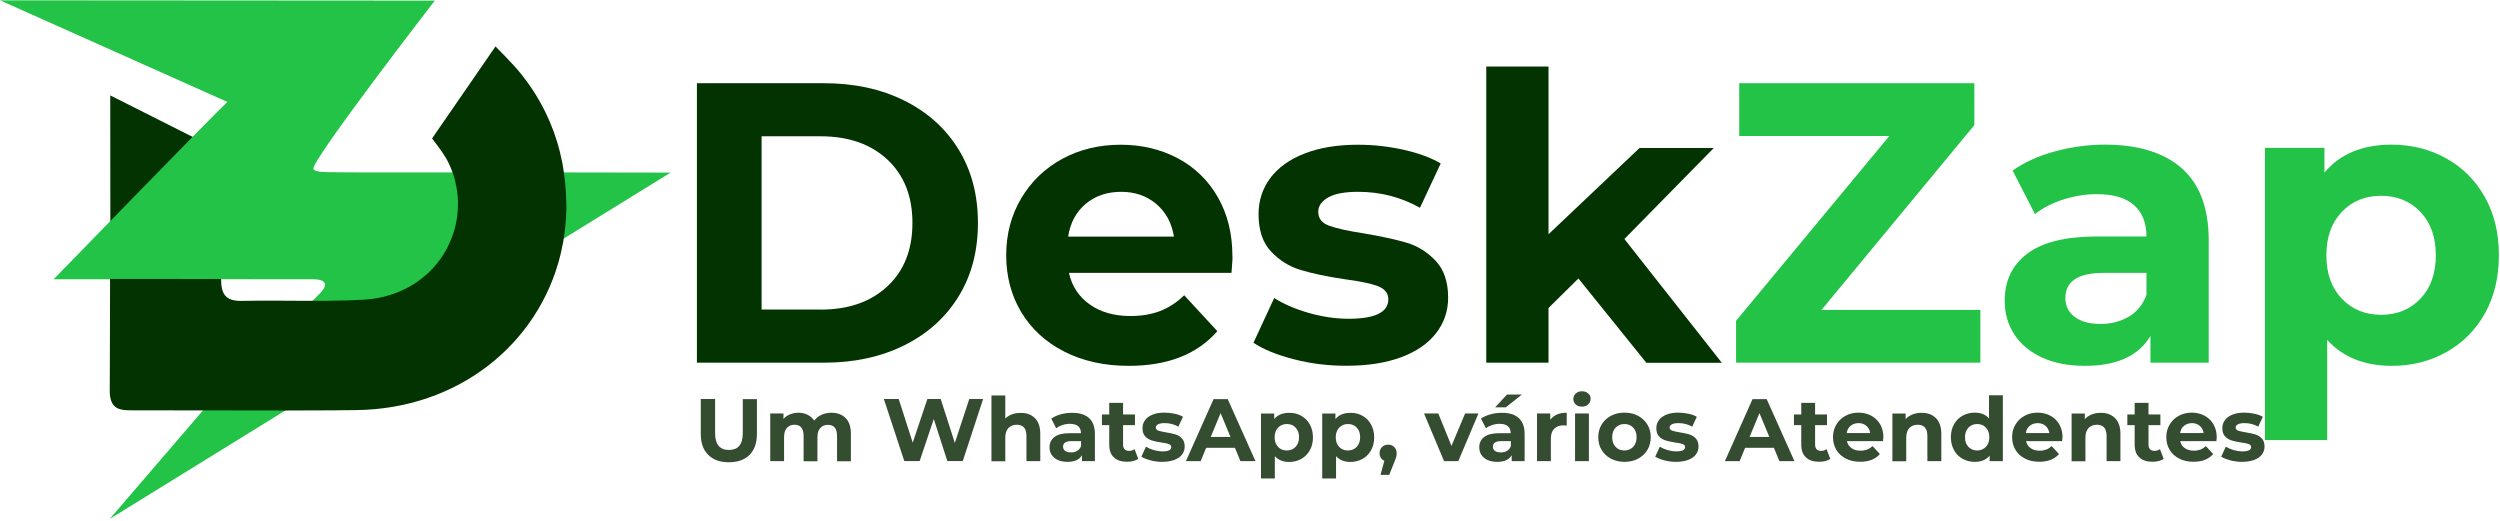
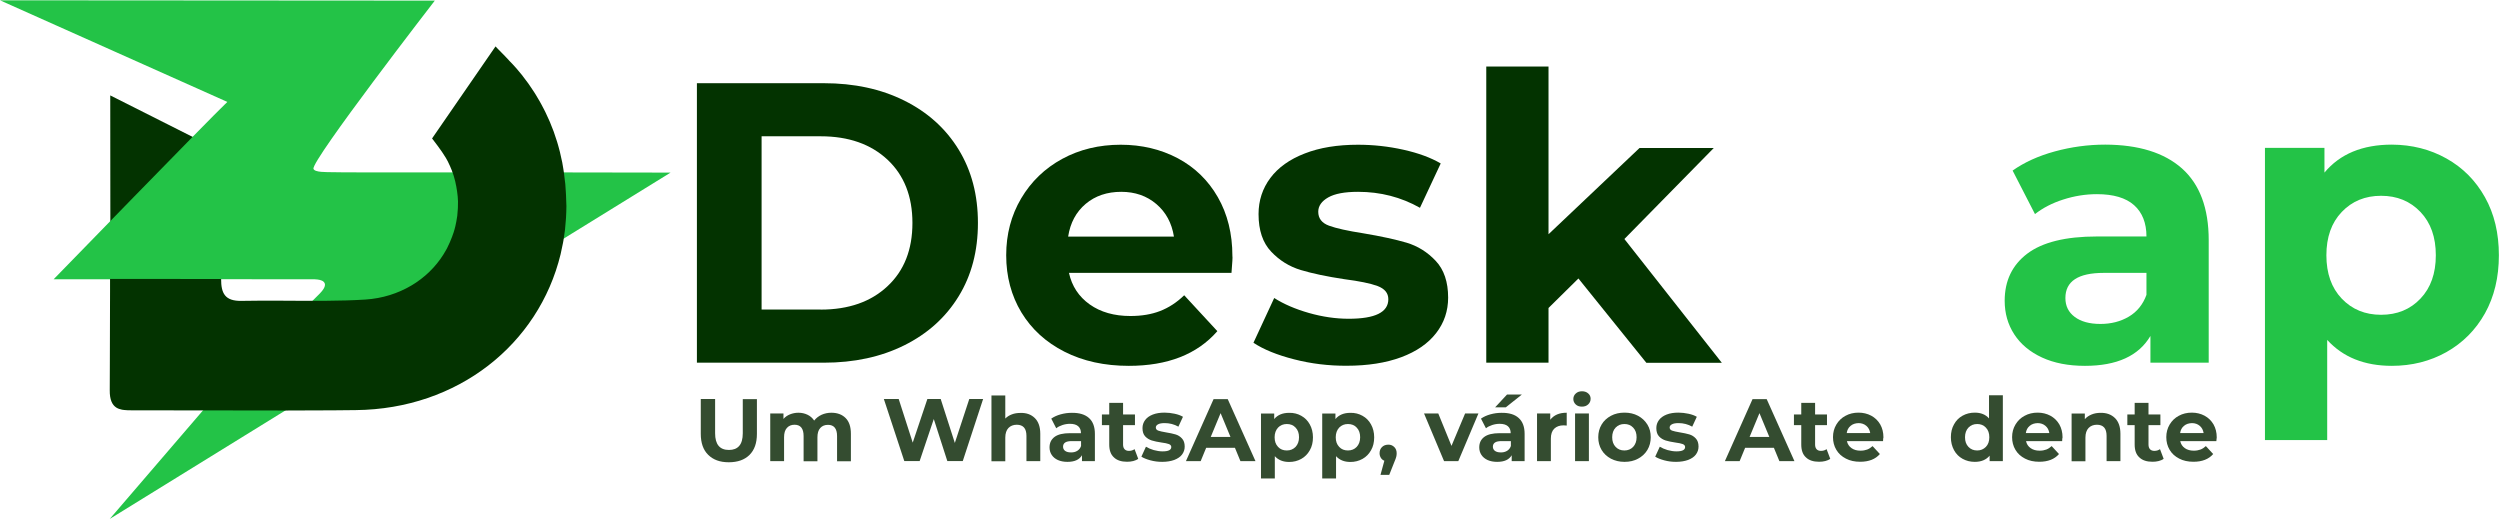
<svg xmlns="http://www.w3.org/2000/svg" version="1.1" id="Camada_1" x="0px" y="0px" viewBox="0 0 2458 512" style="enable-background:new 0 0 2458 512;" xml:space="preserve">
  <style type="text/css">
	.st0{fill:#033300;}
	.st1{fill:#23C347;}
	.st2{fill:#344C30;}
</style>
  <desc>Created with Sketch.</desc>
  <g>
    <g>
      <path class="st0" d="M108.5,229.2c0-49.3-0.1-135.4-0.1-135.4l90.1,45.4c0,0-32.3,38.9-51.6,55.9    C134,206.5,120.9,217.2,108.5,229.2z" />
      <g>
        <path class="st1" d="M540.3,169.5c-33,0-66.1,0-99.1,0h-10.6c-19.7,0-50.6,0.1-54.1,0c-16.3-0.2-32.6,0.2-48.9-0.2     c-6.7-0.1-18.2,0.3-19.4-3.3c-2.4-8,119.3-165.4,119.3-165.4L0,0.3l223.5,99.9c0,0-2.3,2.5-2.4,2.4     c-12.7,11.9-168.4,172-168.4,172s113.9-0.1,150.3-0.1c32.9,0,65.8,0.1,98.7,0.1c6.1,0,15.8-0.8,17.6,4.1c1.5,4.3-5,10-9.1,14.1     c-1,1-2.1,2.1-3.1,3.1c-35.9,36-107.7,107.8-107.7,107.8l-91.5,106.5l551.4-340.5C659.3,169.7,565.4,169.5,540.3,169.5z" />
      </g>
      <path class="st0" d="M556.5,191.7c-0.1-1.1-0.2-2.3-0.2-3.4c-0.1-2.5-0.3-5-0.5-7.4c-0.1-1.4-0.3-2.7-0.5-4    c-0.2-2.2-0.5-4.5-0.8-6.7c0-0.2-0.1-0.4-0.1-0.6c-0.2-1.1-0.4-2.2-0.5-3.4c-0.4-2.2-0.7-4.3-1.1-6.5c-0.3-1.3-0.6-2.6-0.9-4    c-0.4-2.1-0.9-4.2-1.4-6.3c-0.3-1.3-0.7-2.5-1-3.8c-0.6-2.1-1.1-4.2-1.8-6.3c-0.4-1.2-0.8-2.4-1.2-3.6c-0.7-2.1-1.4-4.2-2.1-6.3    c-0.4-1.1-0.8-2.2-1.3-3.3c-0.8-2.1-1.7-4.2-2.5-6.3c-0.4-1-0.9-2.1-1.4-3.1c-0.9-2.1-1.9-4.2-2.9-6.3c-0.5-0.9-0.9-1.9-1.4-2.8    c-0.9-1.9-1.9-3.7-2.9-5.5c0,0,0,0,0,0c-0.1-0.2-0.3-0.5-0.4-0.7c-0.5-0.8-0.9-1.7-1.4-2.5c-1.2-2.1-2.5-4.3-3.8-6.4    c-0.4-0.7-0.9-1.5-1.4-2.2c-1.4-2.2-2.8-4.3-4.3-6.4c-0.4-0.6-0.8-1.3-1.3-1.9c-1.6-2.2-3.2-4.4-4.9-6.5c-0.4-0.5-0.7-1-1.1-1.5    c-1.8-2.3-3.7-4.4-5.5-6.6c-0.3-0.3-0.6-0.7-0.9-1c-2.1-2.3-4.1-4.6-6.3-6.7c-0.2-0.2-0.4-0.4-0.5-0.6c-2.3-2.4-4.6-5-7-7.3    c-0.1-0.1-0.1-0.1-0.2-0.2c-1.9-1.8-5.8-6-5.8-6l-62.4,90.5c0,0,9.7,12.4,13.3,18.7c0.1,0.1,0.1,0.2,0.2,0.3    c0.7,1.3,1.4,2.5,2.1,3.8c0.1,0.3,0.3,0.6,0.4,0.9c0.6,1.1,1.1,2.2,1.6,3.4c0.2,0.4,0.3,0.8,0.5,1.2c0.4,1,0.8,2.1,1.3,3.1    c0.2,0.5,0.4,1,0.5,1.5c0.1,0.1,0.1,0.3,0.2,0.4c0.3,0.8,0.6,1.7,0.9,2.6c0.2,0.5,0.3,1.1,0.5,1.6c0.3,1,0.6,2,0.8,3    c0.2,0.6,0.3,1.2,0.5,1.8c0.2,1,0.4,2,0.6,3c0.1,0.6,0.3,1.2,0.4,1.8c0.2,1,0.4,2.1,0.5,3.1c0.1,0.6,0.2,1.2,0.3,1.8    c0.1,1.1,0.3,2.2,0.4,3.3c0.1,0.5,0.1,1,0.2,1.6c0.1,1.7,0.2,3.3,0.3,5c0,2.1,0,4.2-0.1,6.3c0,0.5,0,1-0.1,1.5    c-0.1,2.1-0.3,4.1-0.5,6.2c0,0,0,0,0,0.1c-0.3,2-0.6,4-1,6c-0.1,0.5-0.2,0.9-0.3,1.4c-0.4,2-0.8,4-1.4,6v0c-0.5,2-1.2,3.9-1.9,5.8    c-0.1,0.4-0.3,0.8-0.4,1.2c-1.4,3.8-3.1,7.6-4.9,11.2c-0.2,0.3-0.4,0.7-0.5,1c-1,1.8-2,3.6-3.1,5.3c-7.8,12.5-18.7,23.1-31.8,30.8    c-13.1,7.7-28.3,12.6-45,13.7c-12.6,0.8-25.2,1.1-37.8,1.2c-27.9,0.3-55.9-0.5-83.8,0.1c-16.8,0.4-20.3-7.7-20.3-21.5    c-36.4,0-72.8,0-109.2-0.1v12.3c0,24-0.1,48-0.2,72.1c-0.1,8.4-0.1,16.7-0.1,25.1c-0.1,9.3,2.4,14.3,6.3,16.9    c1.7,1.1,3.7,1.8,5.8,2.2c0.7,0.1,1.5,0.2,2.2,0.3c2.3,0.3,4.7,0.3,7.2,0.3c1.7,0,3.4,0,5.1,0c21.2,0,42.3,0,63.5,0.1h15.8    c22.2,0.1,44.5,0.1,66.7,0.1c8.4,0,16.7,0,25-0.1c14.8,0,29.5-0.1,44.3-0.3c100.2-1,179.8-64.5,201.4-153.3    c0.8-3.6,1.6-7.2,2.3-10.9c0.1-0.4,0.2-0.8,0.2-1.1c0.1-0.3,0.1-0.7,0.2-1c0.5-2.9,0.9-5.8,1.3-8.8c0.1-0.7,0.2-1.4,0.3-2.1    c0.3-3,0.6-6.1,0.8-9.2c0.1-0.8,0.2-1.7,0.2-2.6c0.2-3.8,0.4-7.7,0.4-11.6C556.8,199,556.7,195.3,556.5,191.7z" />
    </g>
    <g>
      <g>
        <path class="st0" d="M685.2,81.8H810c29.8,0,56.2,5.7,79.1,17.1c22.9,11.4,40.7,27.4,53.4,48.1c12.7,20.7,19,44.7,19,72.2     c0,27.5-6.3,51.6-19,72.2c-12.7,20.7-30.5,36.7-53.4,48.1c-22.9,11.4-49.3,17.1-79.1,17.1H685.2V81.8z M806.9,304.4     c27.5,0,49.4-7.7,65.7-23c16.4-15.3,24.5-36,24.5-62.2c0-26.2-8.2-46.9-24.5-62.2c-16.4-15.3-38.3-23-65.7-23h-58.1v170.3H806.9z     " />
        <path class="st0" d="M1210.8,268.3H1051c2.9,13.1,9.7,23.4,20.4,31c10.7,7.6,24.1,11.4,40,11.4c11,0,20.7-1.6,29.2-4.9     c8.5-3.3,16.4-8.4,23.7-15.5l32.6,35.3c-19.9,22.8-48.9,34.1-87.1,34.1c-23.8,0-44.9-4.6-63.2-13.9     c-18.3-9.3-32.4-22.2-42.4-38.7c-9.9-16.5-14.9-35.2-14.9-56.1c0-20.7,4.9-39.3,14.7-55.9c9.8-16.6,23.3-29.6,40.4-38.9     c17.1-9.3,36.3-13.9,57.5-13.9c20.7,0,39.4,4.5,56.1,13.3c16.7,8.9,29.9,21.7,39.4,38.3c9.5,16.6,14.3,35.9,14.3,57.9     C1212,252.6,1211.6,258.1,1210.8,268.3z M1067.5,200.4c-9.4,7.9-15.2,18.6-17.3,32.2h104c-2.1-13.3-7.9-24-17.3-32     c-9.4-8-20.9-12-34.5-12C1088.6,188.6,1076.9,192.5,1067.5,200.4z" />
        <path class="st0" d="M1272.4,353.3c-16.8-4.3-30.1-9.7-40-16.3l20.4-44c9.4,6,20.8,10.9,34.1,14.7c13.3,3.8,26.4,5.7,39.2,5.7     c25.9,0,38.9-6.4,38.9-19.2c0-6-3.5-10.3-10.6-13c-7.1-2.6-17.9-4.8-32.6-6.7c-17.3-2.6-31.5-5.6-42.8-9     c-11.3-3.4-21-9.4-29.2-18.1c-8.2-8.6-12.4-20.9-12.4-36.9c0-13.3,3.9-25.2,11.6-35.5c7.7-10.3,19-18.4,33.8-24.1     c14.8-5.8,32.2-8.6,52.4-8.6c14.9,0,29.8,1.6,44.6,4.9c14.8,3.3,27,7.8,36.7,13.5l-20.4,43.6c-18.6-10.5-38.9-15.7-60.8-15.7     c-13.1,0-22.9,1.8-29.4,5.5c-6.5,3.7-9.8,8.4-9.8,14.1c0,6.5,3.5,11.1,10.6,13.7c7.1,2.6,18.3,5.1,33.8,7.5     c17.3,2.9,31.4,6,42.4,9.2c11,3.3,20.5,9.2,28.7,17.9c8.1,8.6,12.2,20.7,12.2,36.1c0,13.1-3.9,24.7-11.8,34.9     s-19.3,18.1-34.3,23.7c-15.1,5.6-32.9,8.4-53.6,8.4C1306.3,359.7,1289.1,357.6,1272.4,353.3z" />
        <path class="st0" d="M1551.9,273.8l-29.4,29v53.8h-61.2V65.4h61.2v164.9l89.5-84.8h73l-87.9,89.5l95.8,121.7h-74.2L1551.9,273.8z     " />
-         <path class="st1" d="M1947.1,304.8v51.8h-240.2v-41.2l150.7-181.7H1710V81.8h231.2V123l-150.3,181.7H1947.1z" />
        <path class="st1" d="M2145.3,165.6c17.5,15.6,26.3,39.1,26.3,70.5v120.5h-57.3v-26.3c-11.5,19.6-33,29.4-64.4,29.4     c-16.2,0-30.3-2.7-42.2-8.2c-11.9-5.5-21-13.1-27.3-22.8c-6.3-9.7-9.4-20.7-9.4-33c0-19.6,7.4-35.1,22.2-46.3     c14.8-11.2,37.6-16.9,68.5-16.9h48.7c0-13.3-4.1-23.6-12.2-30.8c-8.1-7.2-20.3-10.8-36.5-10.8c-11.3,0-22.3,1.8-33.2,5.3     c-10.9,3.5-20.1,8.3-27.7,14.3l-22-42.8c11.5-8.1,25.3-14.4,41.4-18.8c16.1-4.4,32.6-6.7,49.7-6.7     C2102.7,142.3,2127.8,150.1,2145.3,165.6z M2093.1,311.3c8.1-4.8,13.9-12,17.3-21.4v-21.6h-42c-25.1,0-37.7,8.2-37.7,24.7     c0,7.9,3.1,14.1,9.2,18.6c6.1,4.6,14.6,6.9,25.3,6.9C2075.7,318.5,2085,316.1,2093.1,311.3z" />
        <path class="st1" d="M2405.3,155.8c16.1,9,28.7,21.7,37.9,38.1c9.2,16.4,13.7,35.4,13.7,57.1c0,21.7-4.6,40.8-13.7,57.1     c-9.2,16.4-21.8,29-37.9,38.1c-16.1,9-34,13.5-53.6,13.5c-27,0-48.1-8.5-63.6-25.5v98.5h-61.2V145.4h58.5v24.3     c15.2-18.3,37.3-27.5,66.3-27.5C2371.4,142.3,2389.2,146.8,2405.3,155.8z M2379.8,293.6c10.1-10.6,15.1-24.8,15.1-42.6     c0-17.8-5-32-15.1-42.6c-10.1-10.6-23-15.9-38.7-15.9s-28.6,5.3-38.7,15.9c-10.1,10.6-15.1,24.8-15.1,42.6c0,17.8,5,32,15.1,42.6     c10.1,10.6,23,15.9,38.7,15.9S2369.8,304.2,2379.8,293.6z" />
      </g>
      <g>
        <path class="st2" d="M696.3,447.2c-4.9-4.8-7.3-11.7-7.3-20.7v-34.2h14.1V426c0,10.9,4.5,16.4,13.6,16.4c4.4,0,7.8-1.3,10.1-4     c2.3-2.6,3.5-6.8,3.5-12.4v-33.6h13.9v34.2c0,9-2.4,15.8-7.3,20.7c-4.9,4.8-11.6,7.2-20.4,7.2S701.2,452,696.3,447.2z" />
        <path class="st2" d="M831.4,411c3.5,3.5,5.2,8.6,5.2,15.6v26.9H823v-24.8c0-3.7-0.8-6.5-2.3-8.3c-1.5-1.8-3.7-2.7-6.6-2.7     c-3.2,0-5.7,1-7.6,3.1c-1.9,2.1-2.8,5.1-2.8,9.2v23.5h-13.6v-24.8c0-7.4-3-11.1-8.9-11.1c-3.1,0-5.6,1-7.5,3.1     c-1.9,2.1-2.8,5.1-2.8,9.2v23.5h-13.6v-46.9h13v5.4c1.7-2,3.9-3.5,6.4-4.5c2.5-1,5.3-1.6,8.3-1.6c3.3,0,6.3,0.7,9,2     c2.7,1.3,4.8,3.2,6.5,5.7c1.9-2.4,4.3-4.3,7.3-5.7c2.9-1.3,6.1-2,9.6-2C823.2,405.8,827.9,407.5,831.4,411z" />
        <path class="st2" d="M966.6,392.3l-20,61h-15.2L918.1,412l-13.9,41.3h-15.1l-20.1-61h14.6l13.8,42.9l14.4-42.9h13.1l13.9,43.2     l14.2-43.2H966.6z" />
        <path class="st2" d="M1017.4,411c3.6,3.5,5.4,8.7,5.4,15.5v26.9h-13.6v-24.8c0-3.7-0.8-6.5-2.4-8.3c-1.6-1.8-4-2.7-7.1-2.7     c-3.4,0-6.2,1.1-8.2,3.2c-2,2.1-3.1,5.3-3.1,9.5v23.2h-13.6v-64.7h13.6v22.7c1.8-1.8,4-3.2,6.5-4.1c2.6-1,5.3-1.4,8.4-1.4     C1009.1,405.8,1013.8,407.5,1017.4,411z" />
        <path class="st2" d="M1070.7,411c3.9,3.5,5.8,8.7,5.8,15.6v26.8h-12.7v-5.8c-2.6,4.4-7.3,6.5-14.3,6.5c-3.6,0-6.7-0.6-9.4-1.8     c-2.6-1.2-4.7-2.9-6.1-5.1c-1.4-2.1-2.1-4.6-2.1-7.3c0-4.4,1.6-7.8,4.9-10.3c3.3-2.5,8.4-3.7,15.2-3.7h10.8c0-3-0.9-5.2-2.7-6.8     c-1.8-1.6-4.5-2.4-8.1-2.4c-2.5,0-5,0.4-7.4,1.2c-2.4,0.8-4.5,1.8-6.1,3.2l-4.9-9.5c2.6-1.8,5.6-3.2,9.2-4.2     c3.6-1,7.2-1.5,11-1.5C1061.2,405.8,1066.8,407.5,1070.7,411z M1059.1,443.3c1.8-1.1,3.1-2.7,3.8-4.8v-4.8h-9.3     c-5.6,0-8.4,1.8-8.4,5.5c0,1.7,0.7,3.1,2,4.1c1.4,1,3.2,1.5,5.6,1.5C1055.2,444.9,1057.3,444.4,1059.1,443.3z" />
        <path class="st2" d="M1119.1,451.1c-1.3,1-3,1.7-4.9,2.2c-1.9,0.5-4,0.7-6.1,0.7c-5.6,0-9.9-1.4-12.9-4.3     c-3.1-2.8-4.6-7-4.6-12.6V418h-7.2v-10.5h7.2v-11.4h13.6v11.4h11.7V418h-11.7v19.1c0,2,0.5,3.5,1.5,4.6c1,1.1,2.5,1.6,4.3,1.6     c2.1,0,4-0.6,5.5-1.7L1119.1,451.1z" />
        <path class="st2" d="M1131.1,452.6c-3.7-1-6.7-2.2-8.9-3.6l4.5-9.8c2.1,1.3,4.6,2.4,7.6,3.3c3,0.8,5.9,1.3,8.7,1.3     c5.8,0,8.6-1.4,8.6-4.3c0-1.3-0.8-2.3-2.4-2.9c-1.6-0.6-4-1.1-7.2-1.5c-3.8-0.6-7-1.2-9.5-2c-2.5-0.8-4.7-2.1-6.5-4     c-1.8-1.9-2.7-4.6-2.7-8.2c0-3,0.9-5.6,2.6-7.9c1.7-2.3,4.2-4.1,7.5-5.4c3.3-1.3,7.2-1.9,11.6-1.9c3.3,0,6.6,0.4,9.9,1.1     c3.3,0.7,6,1.7,8.2,3l-4.5,9.7c-4.1-2.3-8.6-3.5-13.5-3.5c-2.9,0-5.1,0.4-6.5,1.2c-1.5,0.8-2.2,1.9-2.2,3.1     c0,1.5,0.8,2.5,2.4,3.1c1.6,0.6,4.1,1.1,7.5,1.7c3.8,0.6,7,1.3,9.4,2s4.6,2,6.4,4c1.8,1.9,2.7,4.6,2.7,8c0,2.9-0.9,5.5-2.6,7.8     s-4.3,4-7.6,5.3c-3.3,1.2-7.3,1.9-11.9,1.9C1138.6,454.1,1134.8,453.6,1131.1,452.6z" />
        <path class="st2" d="M1214.2,440.3h-28.3l-5.4,13.1H1166l27.2-61h13.9l27.3,61h-14.8L1214.2,440.3z M1209.8,429.6l-9.7-23.4     l-9.7,23.4H1209.8z" />
        <path class="st2" d="M1279.4,408.8c3.6,2,6.4,4.8,8.4,8.5c2,3.6,3.1,7.9,3.1,12.7s-1,9.1-3.1,12.7c-2,3.6-4.8,6.5-8.4,8.5     c-3.6,2-7.5,3-11.9,3c-6,0-10.7-1.9-14.1-5.7v21.9h-13.6v-63.8h13v5.4c3.4-4.1,8.3-6.1,14.7-6.1     C1271.9,405.8,1275.9,406.8,1279.4,408.8z M1273.8,439.4c2.2-2.4,3.4-5.5,3.4-9.5s-1.1-7.1-3.4-9.5c-2.2-2.4-5.1-3.5-8.6-3.5     c-3.5,0-6.4,1.2-8.6,3.5c-2.2,2.4-3.4,5.5-3.4,9.5s1.1,7.1,3.4,9.5c2.2,2.4,5.1,3.5,8.6,3.5     C1268.7,442.9,1271.5,441.7,1273.8,439.4z" />
        <path class="st2" d="M1339.6,408.8c3.6,2,6.4,4.8,8.4,8.5c2,3.6,3.1,7.9,3.1,12.7s-1,9.1-3.1,12.7c-2,3.6-4.8,6.5-8.4,8.5     c-3.6,2-7.5,3-11.9,3c-6,0-10.7-1.9-14.1-5.7v21.9H1300v-63.8h13v5.4c3.4-4.1,8.3-6.1,14.7-6.1     C1332.1,405.8,1336,406.8,1339.6,408.8z M1333.9,439.4c2.2-2.4,3.4-5.5,3.4-9.5s-1.1-7.1-3.4-9.5c-2.2-2.4-5.1-3.5-8.6-3.5     c-3.5,0-6.4,1.2-8.6,3.5c-2.2,2.4-3.4,5.5-3.4,9.5s1.1,7.1,3.4,9.5c2.2,2.4,5.1,3.5,8.6,3.5     C1328.8,442.9,1331.7,441.7,1333.9,439.4z" />
        <path class="st2" d="M1370.8,439.5c1.6,1.5,2.4,3.6,2.4,6.1c0,1.2-0.1,2.3-0.4,3.5c-0.3,1.2-0.9,2.9-1.9,5.2l-5,12.6h-8.6     l3.8-13.9c-1.5-0.6-2.6-1.5-3.4-2.8c-0.8-1.3-1.3-2.8-1.3-4.6c0-2.5,0.8-4.5,2.4-6.1c1.6-1.5,3.6-2.3,6.1-2.3     C1367.2,437.1,1369.2,437.9,1370.8,439.5z" />
        <path class="st2" d="M1453.6,406.5l-19.8,46.9h-14l-19.7-46.9h14l13,31.9l13.4-31.9H1453.6z" />
        <path class="st2" d="M1493.2,411c3.9,3.5,5.8,8.7,5.8,15.6v26.8h-12.7v-5.8c-2.6,4.4-7.3,6.5-14.3,6.5c-3.6,0-6.7-0.6-9.4-1.8     c-2.6-1.2-4.7-2.9-6.1-5.1c-1.4-2.1-2.1-4.6-2.1-7.3c0-4.4,1.6-7.8,4.9-10.3c3.3-2.5,8.4-3.7,15.2-3.7h10.8c0-3-0.9-5.2-2.7-6.8     c-1.8-1.6-4.5-2.4-8.1-2.4c-2.5,0-5,0.4-7.4,1.2c-2.4,0.8-4.5,1.8-6.1,3.2l-4.9-9.5c2.6-1.8,5.6-3.2,9.2-4.2s7.2-1.5,11-1.5     C1483.8,405.8,1489.4,407.5,1493.2,411z M1481.7,443.3c1.8-1.1,3.1-2.7,3.8-4.8v-4.8h-9.3c-5.6,0-8.4,1.8-8.4,5.5     c0,1.7,0.7,3.1,2,4.1c1.4,1,3.2,1.5,5.6,1.5C1477.8,444.9,1479.8,444.4,1481.7,443.3z M1481.7,387.9h14.6l-15.8,12.6H1470     L1481.7,387.9z" />
        <path class="st2" d="M1530.9,407.5c2.8-1.2,5.9-1.7,9.5-1.7v12.6c-1.5-0.1-2.5-0.2-3.1-0.2c-3.9,0-6.9,1.1-9.2,3.3     c-2.2,2.2-3.3,5.4-3.3,9.8v22.1h-13.6v-46.9h13v6.2C1526,410.4,1528.2,408.7,1530.9,407.5z" />
        <path class="st2" d="M1549.3,397.7c-1.6-1.5-2.4-3.3-2.4-5.4c0-2.1,0.8-4,2.4-5.4c1.6-1.5,3.6-2.2,6.1-2.2s4.5,0.7,6.1,2.1     c1.6,1.4,2.4,3.1,2.4,5.2c0,2.3-0.8,4.1-2.4,5.6c-1.6,1.5-3.6,2.2-6.1,2.2S1550.9,399.2,1549.3,397.7z M1548.6,406.5h13.6v46.9     h-13.6V406.5z" />
        <path class="st2" d="M1583.9,451c-3.9-2.1-7-4.9-9.2-8.6c-2.2-3.7-3.3-7.8-3.3-12.5c0-4.6,1.1-8.8,3.3-12.5     c2.2-3.7,5.3-6.5,9.2-8.6c3.9-2.1,8.4-3.1,13.3-3.1c4.9,0,9.4,1,13.3,3.1c3.9,2.1,6.9,4.9,9.2,8.6s3.3,7.8,3.3,12.5     c0,4.7-1.1,8.8-3.3,12.5s-5.3,6.5-9.2,8.6c-3.9,2.1-8.3,3.1-13.3,3.1C1592.2,454.1,1587.8,453,1583.9,451z M1605.7,439.4     c2.2-2.4,3.4-5.5,3.4-9.5s-1.1-7.1-3.4-9.5s-5.1-3.5-8.6-3.5c-3.5,0-6.4,1.2-8.6,3.5s-3.4,5.5-3.4,9.5s1.1,7.1,3.4,9.5     c2.3,2.4,5.1,3.5,8.6,3.5C1600.6,442.9,1603.5,441.7,1605.7,439.4z" />
        <path class="st2" d="M1636.3,452.6c-3.7-1-6.7-2.2-8.9-3.6l4.5-9.8c2.1,1.3,4.6,2.4,7.6,3.3c3,0.8,5.9,1.3,8.7,1.3     c5.8,0,8.6-1.4,8.6-4.3c0-1.3-0.8-2.3-2.4-2.9c-1.6-0.6-4-1.1-7.2-1.5c-3.8-0.6-7-1.2-9.5-2c-2.5-0.8-4.7-2.1-6.5-4     s-2.7-4.6-2.7-8.2c0-3,0.9-5.6,2.6-7.9c1.7-2.3,4.2-4.1,7.5-5.4c3.3-1.3,7.2-1.9,11.6-1.9c3.3,0,6.6,0.4,9.9,1.1     c3.3,0.7,6,1.7,8.2,3l-4.5,9.7c-4.1-2.3-8.6-3.5-13.5-3.5c-2.9,0-5.1,0.4-6.5,1.2c-1.5,0.8-2.2,1.9-2.2,3.1     c0,1.5,0.8,2.5,2.4,3.1s4.1,1.1,7.5,1.7c3.8,0.6,7,1.3,9.4,2c2.4,0.7,4.6,2,6.4,4c1.8,1.9,2.7,4.6,2.7,8c0,2.9-0.9,5.5-2.6,7.8     c-1.7,2.3-4.3,4-7.6,5.3c-3.3,1.2-7.3,1.9-11.9,1.9C1643.8,454.1,1640,453.6,1636.3,452.6z" />
        <path class="st2" d="M1744.1,440.3h-28.3l-5.4,13.1h-14.5l27.2-61h13.9l27.3,61h-14.8L1744.1,440.3z M1739.6,429.6l-9.7-23.4     l-9.7,23.4H1739.6z" />
        <path class="st2" d="M1799.5,451.1c-1.3,1-3,1.7-4.9,2.2c-1.9,0.5-4,0.7-6.1,0.7c-5.6,0-9.9-1.4-12.9-4.3     c-3.1-2.8-4.6-7-4.6-12.6V418h-7.2v-10.5h7.2v-11.4h13.6v11.4h11.7V418h-11.7v19.1c0,2,0.5,3.5,1.5,4.6c1,1.1,2.5,1.6,4.3,1.6     c2.1,0,4-0.6,5.5-1.7L1799.5,451.1z" />
        <path class="st2" d="M1851.4,433.7h-35.5c0.6,2.9,2.1,5.2,4.5,6.9c2.4,1.7,5.3,2.5,8.9,2.5c2.4,0,4.6-0.4,6.5-1.1     c1.9-0.7,3.6-1.9,5.3-3.4l7.2,7.8c-4.4,5.1-10.9,7.6-19.4,7.6c-5.3,0-10-1-14-3.1c-4.1-2.1-7.2-4.9-9.4-8.6     c-2.2-3.7-3.3-7.8-3.3-12.5c0-4.6,1.1-8.7,3.3-12.4c2.2-3.7,5.2-6.6,9-8.6c3.8-2.1,8.1-3.1,12.8-3.1c4.6,0,8.7,1,12.5,3     c3.7,2,6.6,4.8,8.8,8.5c2.1,3.7,3.2,8,3.2,12.9C1851.6,430.3,1851.5,431.5,1851.4,433.7z M1819.5,418.7c-2.1,1.7-3.4,4.1-3.8,7.1     h23.1c-0.5-3-1.7-5.3-3.8-7.1c-2.1-1.8-4.7-2.7-7.7-2.7C1824.2,416.1,1821.6,416.9,1819.5,418.7z" />
-         <path class="st2" d="M1903.3,411c3.6,3.5,5.4,8.7,5.4,15.5v26.9H1895v-24.8c0-3.7-0.8-6.5-2.4-8.3c-1.6-1.8-4-2.7-7.1-2.7     c-3.4,0-6.2,1.1-8.2,3.2c-2,2.1-3.1,5.3-3.1,9.5v23.2h-13.6v-46.9h13v5.5c1.8-2,4-3.5,6.7-4.6c2.7-1.1,5.6-1.6,8.8-1.6     C1895,405.8,1899.7,407.5,1903.3,411z" />
        <path class="st2" d="M1969.2,388.7v64.7h-13V448c-3.4,4.1-8.3,6.1-14.6,6.1c-4.4,0-8.4-1-12-3c-3.6-2-6.4-4.8-8.4-8.5     c-2-3.7-3.1-7.9-3.1-12.7s1-9.1,3.1-12.7c2-3.7,4.8-6.5,8.4-8.5c3.6-2,7.6-3,12-3c6,0,10.7,1.9,14,5.7v-22.8H1969.2z      M1952.5,439.4c2.3-2.4,3.4-5.5,3.4-9.5s-1.1-7.1-3.4-9.5s-5.1-3.5-8.5-3.5c-3.5,0-6.4,1.2-8.6,3.5s-3.4,5.5-3.4,9.5     s1.1,7.1,3.4,9.5c2.3,2.4,5.1,3.5,8.6,3.5C1947.4,442.9,1950.2,441.7,1952.5,439.4z" />
        <path class="st2" d="M2027.5,433.7H1992c0.6,2.9,2.1,5.2,4.5,6.9c2.4,1.7,5.3,2.5,8.9,2.5c2.4,0,4.6-0.4,6.5-1.1     c1.9-0.7,3.6-1.9,5.3-3.4l7.2,7.8c-4.4,5.1-10.9,7.6-19.4,7.6c-5.3,0-10-1-14-3.1c-4.1-2.1-7.2-4.9-9.4-8.6     c-2.2-3.7-3.3-7.8-3.3-12.5c0-4.6,1.1-8.7,3.3-12.4c2.2-3.7,5.2-6.6,9-8.6c3.8-2.1,8.1-3.1,12.8-3.1c4.6,0,8.7,1,12.5,3     c3.7,2,6.6,4.8,8.8,8.5c2.1,3.7,3.2,8,3.2,12.9C2027.7,430.3,2027.6,431.5,2027.5,433.7z M1995.6,418.7c-2.1,1.7-3.4,4.1-3.8,7.1     h23.1c-0.5-3-1.7-5.3-3.8-7.1c-2.1-1.8-4.7-2.7-7.7-2.7C2000.3,416.1,1997.7,416.9,1995.6,418.7z" />
        <path class="st2" d="M2079.4,411c3.6,3.5,5.4,8.7,5.4,15.5v26.9h-13.6v-24.8c0-3.7-0.8-6.5-2.4-8.3c-1.6-1.8-4-2.7-7.1-2.7     c-3.4,0-6.2,1.1-8.2,3.2c-2,2.1-3.1,5.3-3.1,9.5v23.2h-13.6v-46.9h13v5.5c1.8-2,4-3.5,6.7-4.6c2.7-1.1,5.6-1.6,8.8-1.6     C2071.1,405.8,2075.8,407.5,2079.4,411z" />
        <path class="st2" d="M2127.3,451.1c-1.3,1-3,1.7-4.9,2.2c-1.9,0.5-4,0.7-6.1,0.7c-5.6,0-9.9-1.4-12.9-4.3     c-3.1-2.8-4.6-7-4.6-12.6V418h-7.2v-10.5h7.2v-11.4h13.6v11.4h11.7V418h-11.7v19.1c0,2,0.5,3.5,1.5,4.6c1,1.1,2.5,1.6,4.3,1.6     c2.1,0,4-0.6,5.5-1.7L2127.3,451.1z" />
        <path class="st2" d="M2179.1,433.7h-35.5c0.6,2.9,2.1,5.2,4.5,6.9c2.4,1.7,5.3,2.5,8.9,2.5c2.4,0,4.6-0.4,6.5-1.1     c1.9-0.7,3.6-1.9,5.3-3.4l7.2,7.8c-4.4,5.1-10.9,7.6-19.4,7.6c-5.3,0-10-1-14-3.1c-4.1-2.1-7.2-4.9-9.4-8.6     c-2.2-3.7-3.3-7.8-3.3-12.5c0-4.6,1.1-8.7,3.3-12.4c2.2-3.7,5.2-6.6,9-8.6c3.8-2.1,8.1-3.1,12.8-3.1c4.6,0,8.7,1,12.5,3     c3.7,2,6.6,4.8,8.8,8.5c2.1,3.7,3.2,8,3.2,12.9C2179.4,430.3,2179.3,431.5,2179.1,433.7z M2147.3,418.7c-2.1,1.7-3.4,4.1-3.8,7.1     h23.1c-0.5-3-1.7-5.3-3.8-7.1c-2.1-1.8-4.7-2.7-7.7-2.7C2152,416.1,2149.4,416.9,2147.3,418.7z" />
-         <path class="st2" d="M2192.8,452.6c-3.7-1-6.7-2.2-8.9-3.6l4.5-9.8c2.1,1.3,4.6,2.4,7.6,3.3c3,0.8,5.9,1.3,8.7,1.3     c5.8,0,8.6-1.4,8.6-4.3c0-1.3-0.8-2.3-2.4-2.9c-1.6-0.6-4-1.1-7.2-1.5c-3.8-0.6-7-1.2-9.5-2c-2.5-0.8-4.7-2.1-6.5-4     s-2.7-4.6-2.7-8.2c0-3,0.9-5.6,2.6-7.9c1.7-2.3,4.2-4.1,7.5-5.4c3.3-1.3,7.2-1.9,11.6-1.9c3.3,0,6.6,0.4,9.9,1.1     c3.3,0.7,6,1.7,8.2,3l-4.5,9.7c-4.1-2.3-8.6-3.5-13.5-3.5c-2.9,0-5.1,0.4-6.5,1.2c-1.5,0.8-2.2,1.9-2.2,3.1     c0,1.5,0.8,2.5,2.4,3.1s4.1,1.1,7.5,1.7c3.8,0.6,7,1.3,9.4,2c2.4,0.7,4.6,2,6.4,4c1.8,1.9,2.7,4.6,2.7,8c0,2.9-0.9,5.5-2.6,7.8     c-1.7,2.3-4.3,4-7.6,5.3c-3.3,1.2-7.3,1.9-11.9,1.9C2200.4,454.1,2196.6,453.6,2192.8,452.6z" />
      </g>
    </g>
  </g>
</svg>